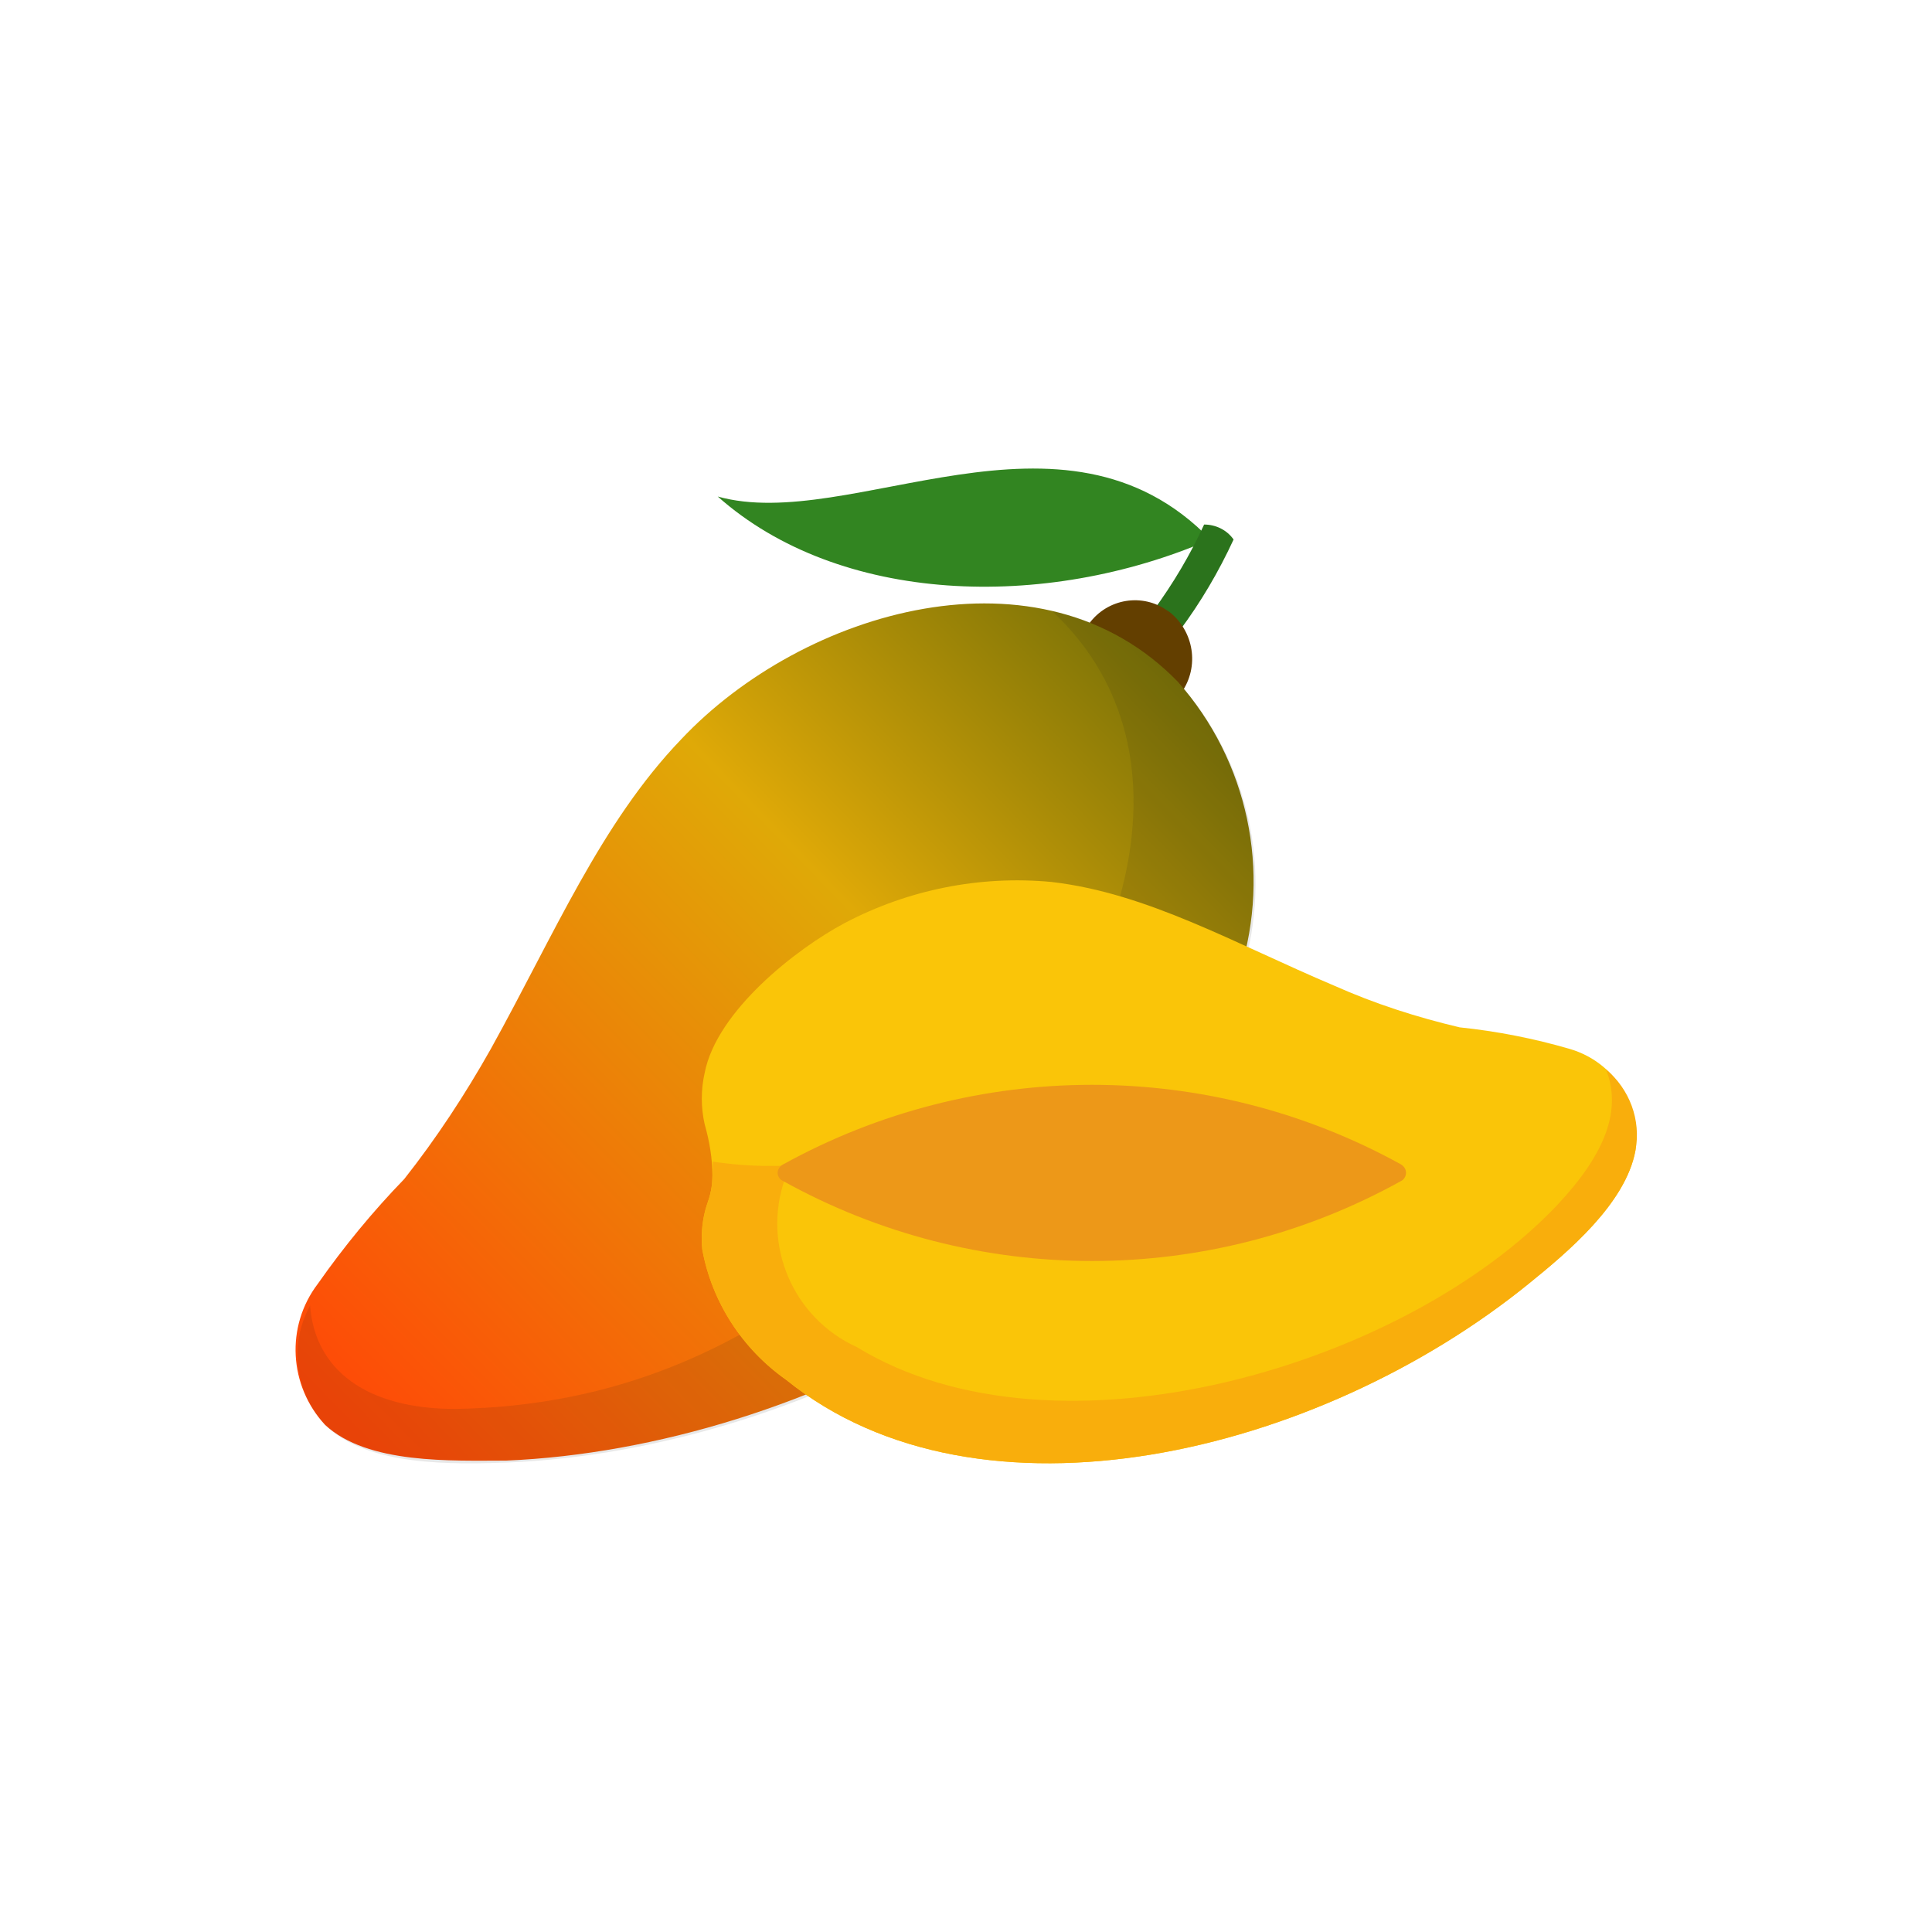
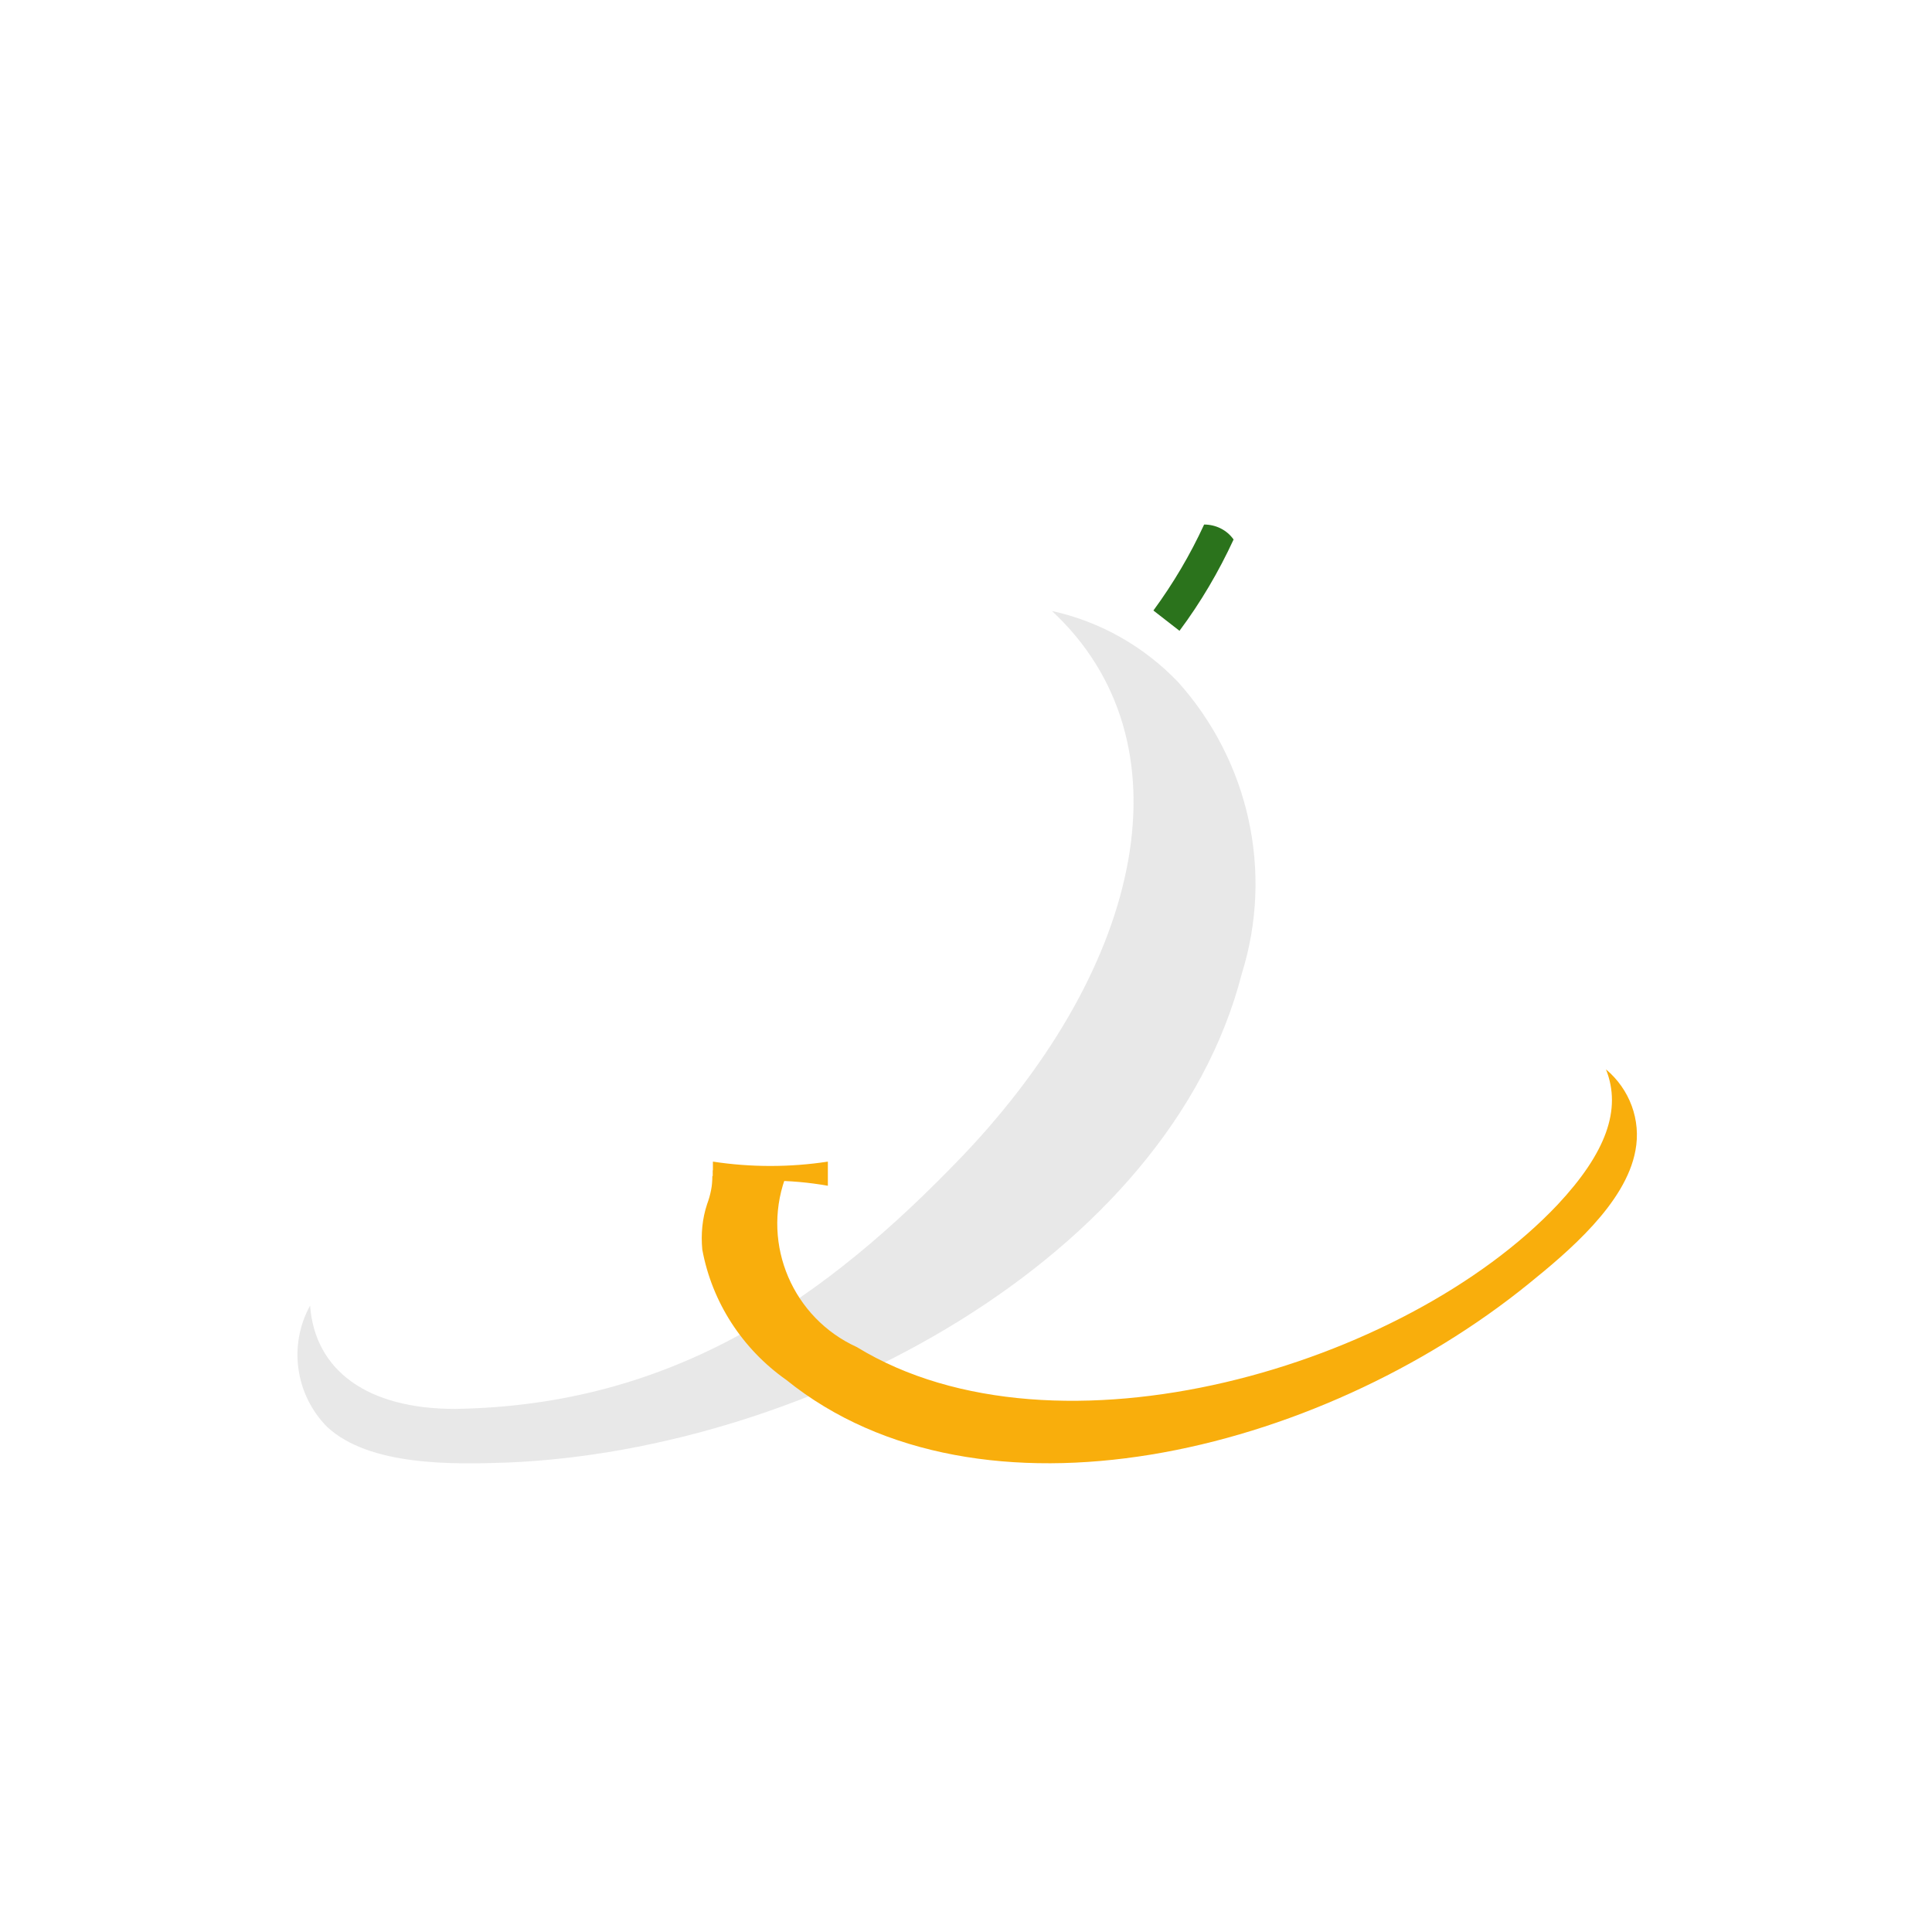
<svg xmlns="http://www.w3.org/2000/svg" id="a" width="40" height="40" viewBox="0 0 40 40">
  <defs>
    <linearGradient id="b" x1="8" y1="311.72" x2="28.96" y2="332.09" gradientTransform="translate(0 342) scale(1 -1)" gradientUnits="userSpaceOnUse">
      <stop offset="0" stop-color="#ff4807" />
      <stop offset=".51" stop-color="#dfa907" />
      <stop offset="1" stop-color="#2e4807" />
    </linearGradient>
  </defs>
-   <path d="M14.86,10.28c2.51,2.23,6.76,2.38,10.2.89-3.05-3.16-7.46-.12-10.2-.89Z" fill="#328521" fill-rule="evenodd" />
  <path d="M23.88,12.64c.41-.56.76-1.15,1.05-1.78.24,0,.47.11.61.31-.31.67-.68,1.3-1.12,1.89l-.54-.42Z" fill="#2b731c" fill-rule="evenodd" />
-   <path d="M22.01,13.66l.54-.75c.38-.52,1.11-.64,1.63-.26,0,0,.01,0,.02.01h0c.52.4.64,1.14.26,1.68l-.54.75c-.38.52-1.11.64-1.63.26,0,0-.01,0-.02-.01h0c-.53-.4-.64-1.14-.26-1.68Z" fill="#633f00" fill-rule="evenodd" />
-   <path d="M24.39,14.12c1.45,1.64,1.93,3.91,1.28,6-1.52,5.91-9,9.86-15.19,10.12-1.13,0-2.87.08-3.75-.74-.75-.81-.82-2.04-.15-2.92.54-.77,1.14-1.5,1.79-2.17.67-.85,1.26-1.75,1.79-2.69,1.32-2.38,2.28-4.68,3.94-6.41,2.53-2.69,7.45-4.13,10.29-1.19Z" fill="url(#b)" fill-rule="evenodd" />
  <path d="M24.39,14.12c-.71-.74-1.61-1.25-2.61-1.47,2.9,2.7,1.92,7.31-1.83,11.26-2.87,3-6,5.19-10.53,5.26-1.81,0-2.9-.79-3-2.14-.45.82-.31,1.84.35,2.51.88.82,2.62.78,3.75.74,6.21-.26,13.67-4.21,15.19-10.12.66-2.11.15-4.4-1.32-6.04Z" fill="#1d1d1b" fill-rule="evenodd" isolation="isolate" opacity=".1" />
-   <path d="M14.75,24.35c0,.2-.04.39-.11.58-.1.3-.13.62-.1.94.2,1.09.83,2.06,1.74,2.7,4,3.23,11,1.56,15.38-2,.79-.64,2-1.65,2.2-2.75.13-.94-.44-1.83-1.35-2.1-.75-.22-1.52-.37-2.29-.45-.89-.21-1.76-.49-2.59-.86-2.08-.88-3.87-1.92-5.86-2.15-1.48-.14-2.97.16-4.28.85-1,.53-2.65,1.82-2.9,3.1-.08.35-.08.72,0,1.07.1.35.16.71.16,1.07Z" fill="#fac508" fill-rule="evenodd" />
  <path d="M14.75,24.35c0,.2-.04.39-.11.58-.1.3-.13.62-.1.94.2,1.09.83,2.06,1.74,2.7,4,3.23,11,1.56,15.38-2,.79-.64,2-1.65,2.2-2.75.12-.63-.12-1.27-.61-1.68.33.83,0,1.73-1,2.8-3.16,3.35-10.37,5.48-14.51,2.95-1.32-.6-1.97-2.11-1.49-3.48-.34-.06-.94-.12-1.49-.18v.12Z" fill="#f9ae0c" fill-rule="evenodd" />
  <path d="M14.75,24.35v.2c.79-.14,1.6-.14,2.39,0v-.5c-.79.12-1.59.12-2.38,0,0,.1,0,.2,0,.3Z" fill="#f9ae0c" fill-rule="evenodd" />
-   <path d="M29.01,24.11c-3.98-2.2-8.82-2.2-12.8,0-.06.03-.11.1-.11.17,0,.07.04.14.11.17,3.98,2.21,8.82,2.21,12.8,0,.06-.03.1-.1.1-.17,0-.07-.04-.13-.1-.17Z" fill="#ed9818" fill-rule="evenodd" />
</svg>